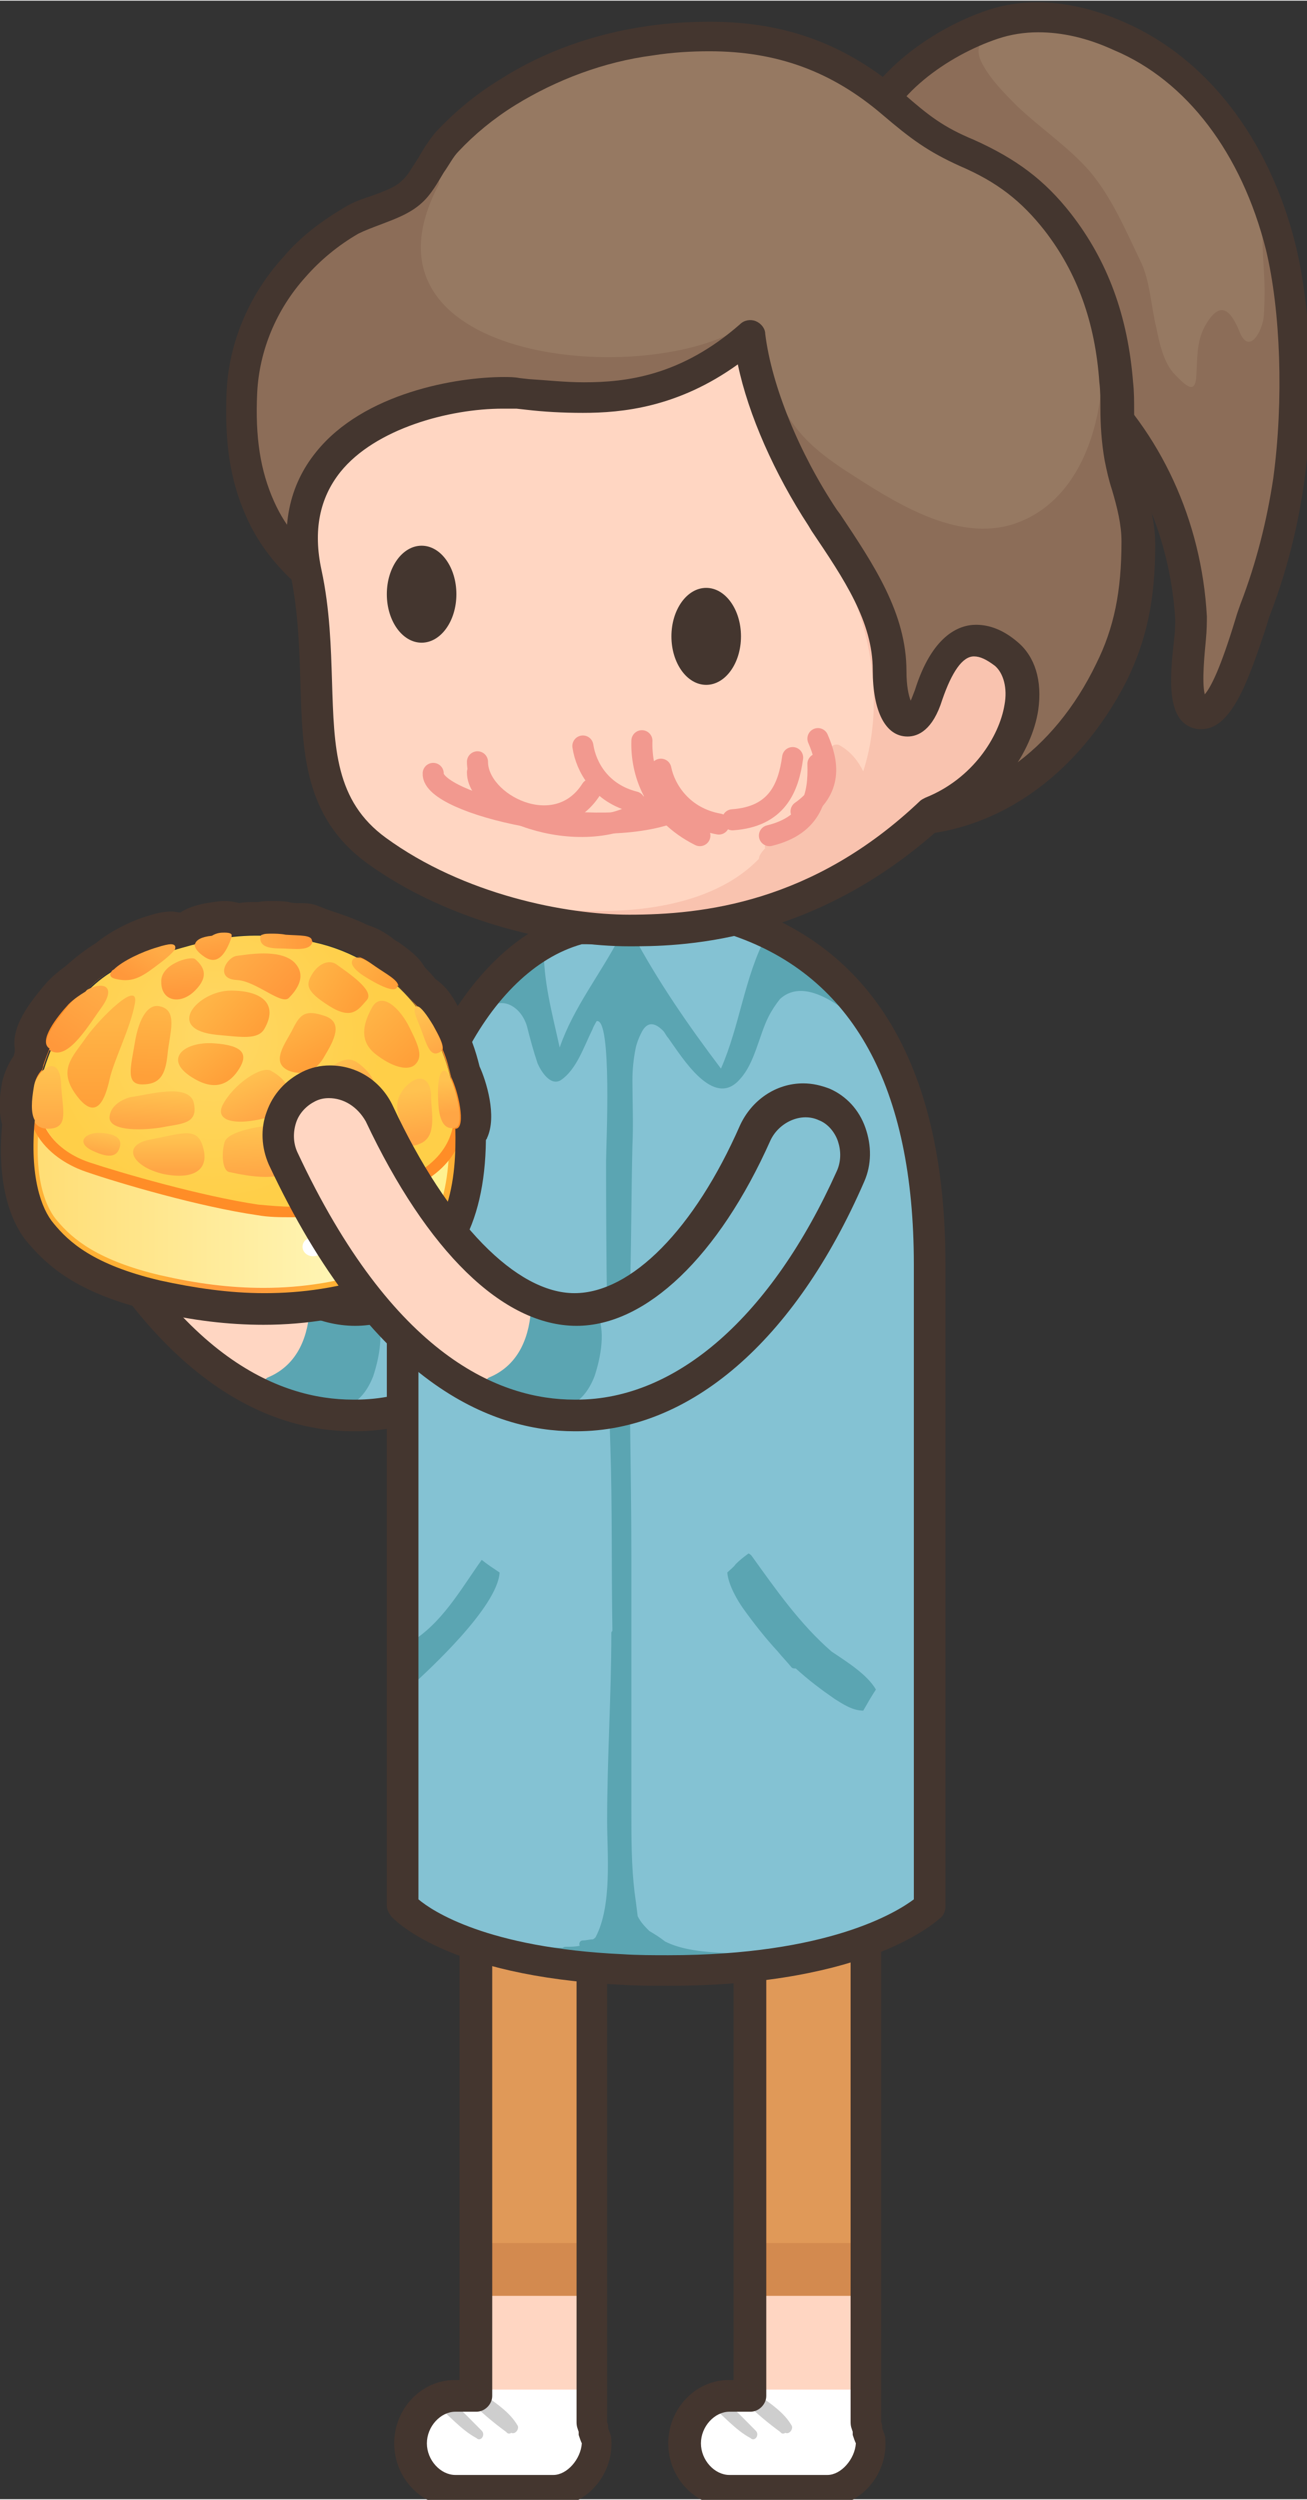
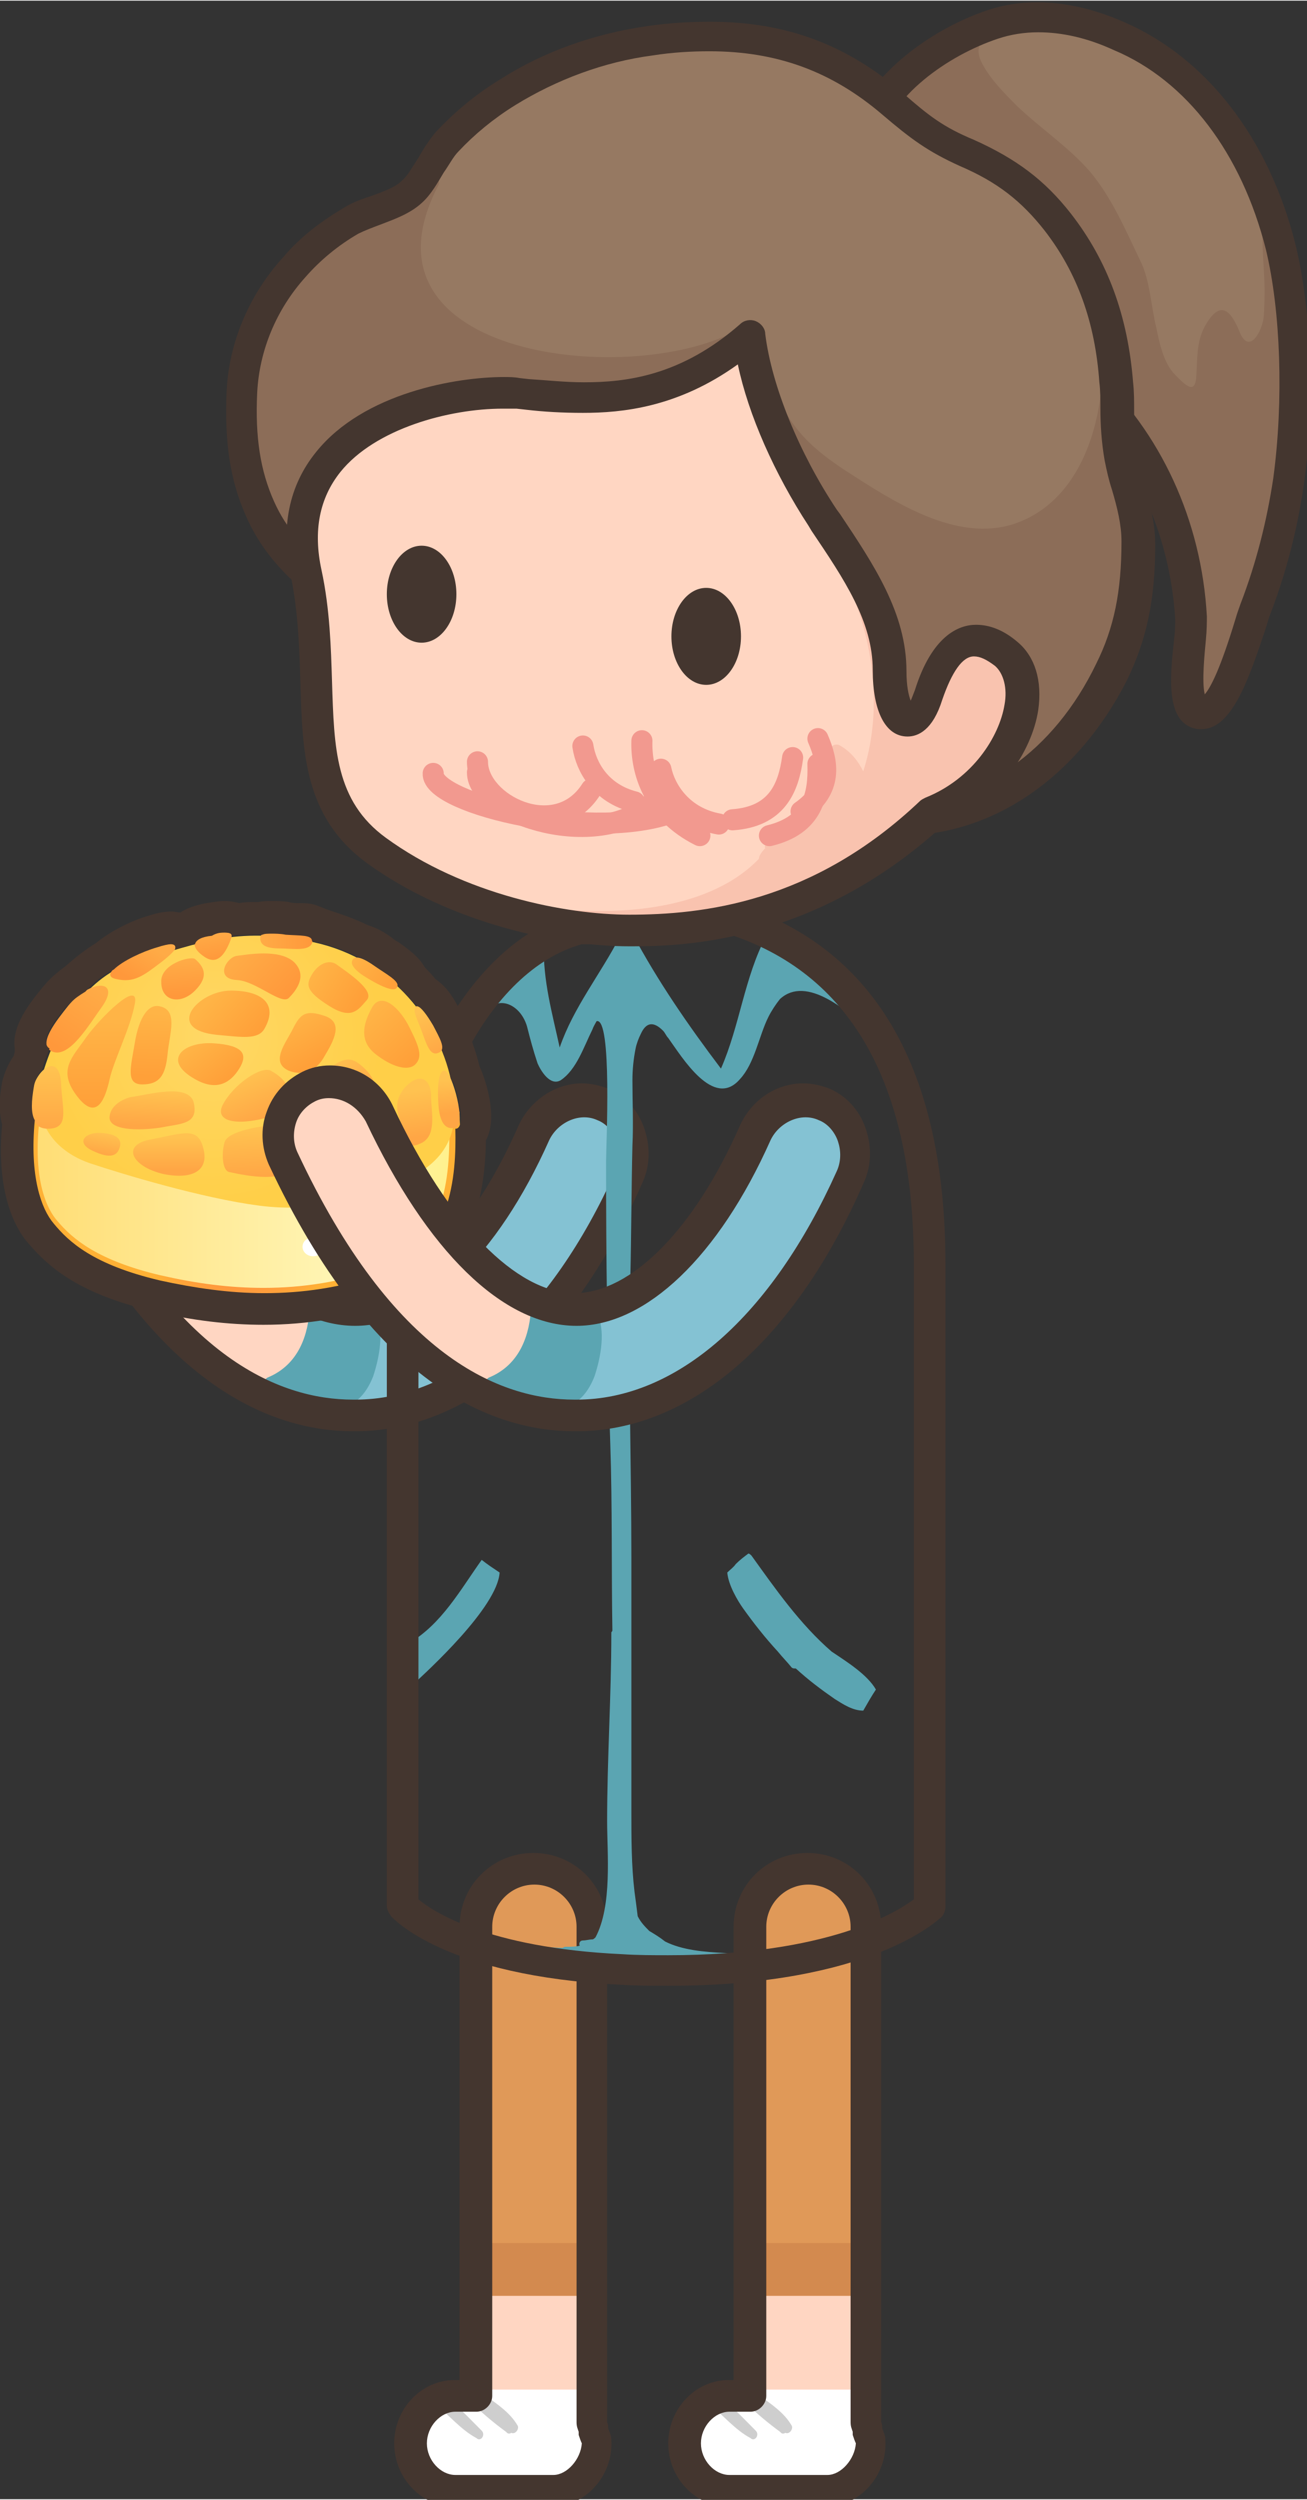
<svg xmlns="http://www.w3.org/2000/svg" version="1.1" id="el_G3ZSwU1Pd" x="0px" y="0px" width="124.304px" height="237.707px" viewBox="0 0 124 237" enable-background="new 0 0 124.3 237.7" xml:space="preserve">
  <rect x="0" y="0" width="124" height="237" fill="#333333" stroke="none" />
  <style>@-webkit-keyframes el_1NtBFri1a1e_Animation{52.38%{opacity: 0;}54.76%{opacity: 1;}61.90%{opacity: 1;}64.29%{opacity: 0;}80.95%{opacity: 0;}83.33%{opacity: 1;}90.48%{opacity: 1;}92.86%{opacity: 0;}0%{opacity: 0;}100%{opacity: 0;}}@keyframes el_1NtBFri1a1e_Animation{52.38%{opacity: 0;}54.76%{opacity: 1;}61.90%{opacity: 1;}64.29%{opacity: 0;}80.95%{opacity: 0;}83.33%{opacity: 1;}90.48%{opacity: 1;}92.86%{opacity: 0;}0%{opacity: 0;}100%{opacity: 0;}}@-webkit-keyframes el_m0BkAoVDK9G_Animation{42.86%{opacity: 0;}45.24%{opacity: 1;}52.38%{opacity: 1;}54.76%{opacity: 0;}71.43%{opacity: 0;}73.81%{opacity: 1;}80.95%{opacity: 1;}83.33%{opacity: 0;}0%{opacity: 0;}100%{opacity: 0;}}@keyframes el_m0BkAoVDK9G_Animation{42.86%{opacity: 0;}45.24%{opacity: 1;}52.38%{opacity: 1;}54.76%{opacity: 0;}71.43%{opacity: 0;}73.81%{opacity: 1;}80.95%{opacity: 1;}83.33%{opacity: 0;}0%{opacity: 0;}100%{opacity: 0;}}@-webkit-keyframes el_YaOdQyXZyPG_Animation{35.71%{opacity: 1;}42.86%{opacity: 1;}45.24%{opacity: 0;}61.90%{opacity: 0;}64.29%{opacity: 1;}71.43%{opacity: 1;}73.81%{opacity: 0;}90.48%{opacity: 0;}92.86%{opacity: 1;}0%{opacity: 1;}100%{opacity: 1;}}@keyframes el_YaOdQyXZyPG_Animation{35.71%{opacity: 1;}42.86%{opacity: 1;}45.24%{opacity: 0;}61.90%{opacity: 0;}64.29%{opacity: 1;}71.43%{opacity: 1;}73.81%{opacity: 0;}90.48%{opacity: 0;}92.86%{opacity: 1;}0%{opacity: 1;}100%{opacity: 1;}}@-webkit-keyframes el_us_hmZUsevq_Fhfqj-N3H_Animation{0%{-webkit-transform: translate(61.538px, 101px) rotate(0deg) translate(-61.538px, -101px);transform: translate(61.538px, 101px) rotate(0deg) translate(-61.538px, -101px);}28.57%{-webkit-transform: translate(61.538px, 101px) rotate(18deg) translate(-61.538px, -101px);transform: translate(61.538px, 101px) rotate(18deg) translate(-61.538px, -101px);}42.86%{-webkit-transform: translate(61.538px, 101px) rotate(18deg) translate(-61.538px, -101px);transform: translate(61.538px, 101px) rotate(18deg) translate(-61.538px, -101px);}71.43%{-webkit-transform: translate(61.538px, 101px) rotate(0deg) translate(-61.538px, -101px);transform: translate(61.538px, 101px) rotate(0deg) translate(-61.538px, -101px);}100%{-webkit-transform: translate(61.538px, 101px) rotate(0deg) translate(-61.538px, -101px);transform: translate(61.538px, 101px) rotate(0deg) translate(-61.538px, -101px);}}@keyframes el_us_hmZUsevq_Fhfqj-N3H_Animation{0%{-webkit-transform: translate(61.538px, 101px) rotate(0deg) translate(-61.538px, -101px);transform: translate(61.538px, 101px) rotate(0deg) translate(-61.538px, -101px);}28.57%{-webkit-transform: translate(61.538px, 101px) rotate(18deg) translate(-61.538px, -101px);transform: translate(61.538px, 101px) rotate(18deg) translate(-61.538px, -101px);}42.86%{-webkit-transform: translate(61.538px, 101px) rotate(18deg) translate(-61.538px, -101px);transform: translate(61.538px, 101px) rotate(18deg) translate(-61.538px, -101px);}71.43%{-webkit-transform: translate(61.538px, 101px) rotate(0deg) translate(-61.538px, -101px);transform: translate(61.538px, 101px) rotate(0deg) translate(-61.538px, -101px);}100%{-webkit-transform: translate(61.538px, 101px) rotate(0deg) translate(-61.538px, -101px);transform: translate(61.538px, 101px) rotate(0deg) translate(-61.538px, -101px);}}@-webkit-keyframes el_v5VKmiT1zPv_ebNdysd5b_Animation{0%{-webkit-transform: translate(82.538px, 110.55px) rotate(0deg) translate(-82.538px, -110.55px);transform: translate(82.538px, 110.55px) rotate(0deg) translate(-82.538px, -110.55px);}28.57%{-webkit-transform: translate(82.538px, 110.55px) rotate(18deg) translate(-82.538px, -110.55px);transform: translate(82.538px, 110.55px) rotate(18deg) translate(-82.538px, -110.55px);}42.86%{-webkit-transform: translate(82.538px, 110.55px) rotate(18deg) translate(-82.538px, -110.55px);transform: translate(82.538px, 110.55px) rotate(18deg) translate(-82.538px, -110.55px);}71.43%{-webkit-transform: translate(82.538px, 110.55px) rotate(0deg) translate(-82.538px, -110.55px);transform: translate(82.538px, 110.55px) rotate(0deg) translate(-82.538px, -110.55px);}100%{-webkit-transform: translate(82.538px, 110.55px) rotate(0deg) translate(-82.538px, -110.55px);transform: translate(82.538px, 110.55px) rotate(0deg) translate(-82.538px, -110.55px);}}@keyframes el_v5VKmiT1zPv_ebNdysd5b_Animation{0%{-webkit-transform: translate(82.538px, 110.55px) rotate(0deg) translate(-82.538px, -110.55px);transform: translate(82.538px, 110.55px) rotate(0deg) translate(-82.538px, -110.55px);}28.57%{-webkit-transform: translate(82.538px, 110.55px) rotate(18deg) translate(-82.538px, -110.55px);transform: translate(82.538px, 110.55px) rotate(18deg) translate(-82.538px, -110.55px);}42.86%{-webkit-transform: translate(82.538px, 110.55px) rotate(18deg) translate(-82.538px, -110.55px);transform: translate(82.538px, 110.55px) rotate(18deg) translate(-82.538px, -110.55px);}71.43%{-webkit-transform: translate(82.538px, 110.55px) rotate(0deg) translate(-82.538px, -110.55px);transform: translate(82.538px, 110.55px) rotate(0deg) translate(-82.538px, -110.55px);}100%{-webkit-transform: translate(82.538px, 110.55px) rotate(0deg) translate(-82.538px, -110.55px);transform: translate(82.538px, 110.55px) rotate(0deg) translate(-82.538px, -110.55px);}}#el_G3ZSwU1Pd *{-webkit-animation-duration: 1.4s;animation-duration: 1.4s;-webkit-animation-iteration-count: infinite;animation-iteration-count: infinite;-webkit-animation-timing-function: cubic-bezier(0, 0, 1, 1);animation-timing-function: cubic-bezier(0, 0, 1, 1);}#el_aCj_az8_z_{fill: #FFD6C2;}#el_-4A3afG1SR{fill: #FFFFFF;}#el_Xujzs2AQUU{fill: #E09958;}#el_1CkscBizmI{fill: #D38A4F;}#el_MuWo12mxmh{fill: #CECECE;}#el_KFrPeL6tb4{fill: #CECECE;}#el_hg4lDStI9m{fill: #44362F;}#el_yDn7AKueWW{fill: #FFD6C2;}#el_YMk8Dgnsz5{fill: #FFFFFF;}#el_nBLdgp9eVe{fill: #E09958;}#el__i4lWN0IkG{fill: #D38A4F;}#el_ZTV2A4yvGh{fill: #CECECE;}#el_MhUn1ypJY9h{fill: #CECECE;}#el_heDKO4SM6FH{fill: #44362F;}#el_gQ25F9s9nX7{fill: #FFD6C2;}#el_U7BMrnvVjvR{fill: #84C2D3;}#el_GH_5TY4SUy3{fill: #5BA5B2;}#el_O2IPitiRMU0{fill: #44362F;}#el_Z0WSyh6uTLn{fill: #84C2D3;}#el_dbiPNqT-H2S{fill: #5BA5B2;}#el__iwrnda-9nu{fill: #5BA5B2;}#el_bAT-7RR17Gk{fill: #5BA5B2;}#el_aAzhpJs6QkN{fill: #44362F;}#el_BpuCxpoh5U3{fill: #967962;}#el_OEdh1D6Y7_X{fill: #8C6D58;}#el_MAvKx3vAmjq{fill: #44362F;}#el_ZHohGNUxIvU{fill: #967962;}#el_DIJRYhmnfwg{fill: #8C6D58;}#el_wFx2ag5f4-2{fill: #44362F;}#el_yqRwGBV_Ldu{fill: #FFD6C2;}#el_Sk6BGvUEuPV{fill: #F9C3AF;}#el_UCdE9-Tm6GC{fill: #44362F;}#el_KHoNapbsTmz{fill: #44362F;}#el_GkxIOmCXm0_{fill: #44362F;}#el_mLFuxUxQGt8{fill: url(#SVGID_1_);}#el_E25SHrThobo{fill: url(#SVGID_2_);}#el_xI4Lvp9rAe5{fill: url(#SVGID_3_);}#el_b17khg0Fe01{fill: #FF8D27;}#el_RPbSzzYvmuv{fill: url(#SVGID_4_);}#el_R-7PYxQqclp{fill: url(#SVGID_5_);}#el_PHSiz3U9tN2{fill: url(#SVGID_6_);}#el_kN4g-Q5Q8JR{fill: url(#SVGID_7_);}#el_J_Asfh6xrrO{fill: url(#SVGID_8_);}#el_hopB_L_smhW{fill: url(#SVGID_9_);}#el_rQpUtA8URT2{fill: url(#SVGID_10_);}#el_ObhlAEcj1iz{fill: url(#SVGID_11_);}#el_i5GWOWi4WEe{fill: url(#SVGID_12_);}#el_I93UoqjpiOb{fill: url(#SVGID_13_);}#el_ATKWoUuxu3-{fill: url(#SVGID_14_);}#el_Cd6hMTFci6S{fill: url(#SVGID_15_);}#el_juj1-eXf2zi{fill: url(#SVGID_16_);}#el_b2o6N4Jvg_v{fill: url(#SVGID_17_);}#el_ax8Uj-BGxsO{fill: url(#SVGID_18_);}#el_MrkGFw7lWWq{fill: url(#SVGID_19_);}#el_k7iWtrZq-jy{fill: url(#SVGID_20_);}#el_jsnMs4WmBNx{fill: url(#SVGID_21_);}#el_S2LmzbLlQT7{fill: url(#SVGID_22_);}#el_dMoQ0kCMt4s{fill: url(#SVGID_23_);}#el_yM3ieNrw3NS{fill: url(#SVGID_24_);}#el_sziM9IZiNOK{fill: url(#SVGID_25_);}#el_jbffj1HxjPo{fill: url(#SVGID_26_);}#el_9Gmy46CuTYG{fill: url(#SVGID_27_);}#el_Ky6ejcnsB0t{fill: url(#SVGID_28_);}#el_Q0zyV93Qe3N{fill: #FFFFFF;}#el_m1SpK-OZkKY{fill: #FFFFFF;}#el_fkgdbQoVK0e{fill: #44362F;}#el_Csy4TniIzcX{fill: #FFD6C2;}#el_pSgp4VUAu4G{fill: #84C2D3;}#el_j46SkGcPIXM{fill: #5BA5B2;}#el_s_Fr9GLv9bJ{fill: #44362F;}#el_vrhmRQNWceX{fill: none;stroke: #F2998F;stroke-width: 2;}#el_qvFnjE4SDO6{fill: none;stroke: #F2998F;stroke-width: 2;}#el_juS308Kr6Cs{fill: none;stroke: #F2998F;stroke-width: 2;}#el_Gkg6SBLDGsA{fill: none;stroke: #F2998F;stroke-width: 2;}#el_OV2NptLZDAo{fill: none;stroke: #F2998F;stroke-width: 2;}#el_n7FAEN0qF30{fill: none;stroke: #F2998F;stroke-width: 2;}#el_4bV0ciF1C8S{fill: none;stroke: #F2998F;stroke-width: 2;}#el_EudMdv5MaRe{fill: none;stroke: #F2998F;stroke-width: 2;}#el_RsQlEkhIQr_{fill: none;stroke: #F2998F;stroke-width: 2;}#el_v5VKmiT1zPv_ebNdysd5b{-webkit-animation-name: el_v5VKmiT1zPv_ebNdysd5b_Animation;animation-name: el_v5VKmiT1zPv_ebNdysd5b_Animation;-webkit-transform: translate(82.538px, 110.55px) rotate(0deg) translate(-82.538px, -110.55px);transform: translate(82.538px, 110.55px) rotate(0deg) translate(-82.538px, -110.55px);-webkit-animation-timing-function: cubic-bezier(0.42, 0, 0.58, 1);animation-timing-function: cubic-bezier(0.42, 0, 0.58, 1);}#el_us_hmZUsevq_Fhfqj-N3H{-webkit-animation-name: el_us_hmZUsevq_Fhfqj-N3H_Animation;animation-name: el_us_hmZUsevq_Fhfqj-N3H_Animation;-webkit-transform: translate(61.538px, 101px) rotate(0deg) translate(-61.538px, -101px);transform: translate(61.538px, 101px) rotate(0deg) translate(-61.538px, -101px);-webkit-animation-timing-function: cubic-bezier(0.42, 0, 0.58, 1);animation-timing-function: cubic-bezier(0.42, 0, 0.58, 1);}#el_YaOdQyXZyPG{-webkit-animation-name: el_YaOdQyXZyPG_Animation;animation-name: el_YaOdQyXZyPG_Animation;opacity: 1;}#el_m0BkAoVDK9G{-webkit-animation-name: el_m0BkAoVDK9G_Animation;animation-name: el_m0BkAoVDK9G_Animation;opacity: 1;}#el_1NtBFri1a1e{-webkit-animation-name: el_1NtBFri1a1e_Animation;animation-name: el_1NtBFri1a1e_Animation;opacity: 1;}</style>
  <g id="el_o1aNy8Tcgc">
    <g id="el_bFD5Yxb11I">
      <path d="M55.7,182.7c0-3-2.5-5.5-5.5-5.5s-5.5,2.5-5.5,5.5v45h-1.5c-2.3,0-4.2,2.2-4.2,4.5s1.9,4.5,4.2,4.5h9.3&#10;&#09;&#09;&#09;c2.3,0,4.2-2.6,4.2-5c0-0.2-0.5-0.7-0.6-0.9c0-0.2-0.4-0.9-0.4-1.1V182.7z" id="el_aCj_az8_z_" />
      <path d="M38.9,231.2c0,2.3,1.9,4.5,4.2,4.5h9.3c2.3,0,4.2-2.1,4.2-4.5c0-0.2,0-0.5-0.1-0.7c0-0.2,0.1-0.6,0.1-0.9&#10;&#09;&#09;&#09;v-3h-11h-2.5C40.8,226.7,38.9,228.9,38.9,231.2z" id="el_-4A3afG1SR" />
      <path d="M51.2,177.2c-3,0-5.5,2.5-5.5,5.5v35h11v-35C56.7,179.7,54.2,177.2,51.2,177.2z" id="el_Xujzs2AQUU" />
      <rect x="45.7" y="212.7" width="11" height="5" id="el_1CkscBizmI" />
      <path d="M49.1,230c-0.7-1.2-1.9-2-3-2.8c-0.1-0.1-0.2-0.1-0.3-0.1c-0.2-0.1-0.3-0.3-0.5-0.4&#10;&#09;&#09;&#09;c-0.4-0.3-0.8,0.2-0.7,0.6c-0.1,0.2-0.1,0.4,0.1,0.5c1,1,2.2,2,3.3,2.8c0,0,0,0,0,0l0,0c0,0,0.1,0.1,0.1,0.1&#10;&#09;&#09;&#09;c0.1,0.1,0.3,0.1,0.4,0C48.9,230.9,49.3,230.3,49.1,230z" id="el_MuWo12mxmh" />
      <path d="M45.7,230.5c-1.3-1.3-2.5-2.6-3.9-3.6c-0.3-0.2-0.5-0.1-0.6,0.1c-0.3,0.2-0.4,0.6,0,0.9&#10;&#09;&#09;&#09;c1.4,1.1,2.5,2.5,4,3.3C45.6,231.6,46.1,230.9,45.7,230.5z" id="el_KFrPeL6tb4" />
      <path d="M52.4,237.7h-9.3c-3.1,0-5.7-2.7-5.7-6s2.6-6,5.7-6h0.5v-43c0-3.9,3.1-7,7-7s7,3.1,7,7v46.9&#10;&#09;&#09;&#09;c0,0,0,0.1,0,0.1c0.1,0.2,0.1,0.4,0.1,0.6l0,0c0.1,0.3,0.3,0.6,0.3,1.1C58.2,234.8,55.5,237.7,52.4,237.7z M43.2,228.7&#10;&#09;&#09;&#09;c-1.4,0-2.7,1.4-2.7,3s1.3,3,2.7,3h9.3c1.3,0,2.6-1.5,2.7-3c0,0,0,0,0,0c-0.1-0.2-0.2-0.5-0.3-0.8c0-0.1,0-0.1,0-0.2&#10;&#09;&#09;&#09;c0,0,0-0.1,0-0.1c-0.1-0.3-0.2-0.5-0.2-0.9v-47c0-2.2-1.8-4-4-4s-4,1.8-4,4v44.5c0,0.8-0.7,1.5-1.5,1.5H43.2z" id="el_hg4lDStI9m" />
    </g>
    <g id="el_XZmamn7a1T">
      <path d="M81.7,182.7c0-3-2.5-5.5-5.5-5.5s-5.5,2.5-5.5,5.5v45h-1.5c-2.3,0-4.2,2.2-4.2,4.5s1.9,4.5,4.2,4.5h9.3&#10;&#09;&#09;&#09;c2.3,0,4.2-2.6,4.2-5c0-0.2-0.5-0.7-0.6-0.9c0-0.2-0.4-0.9-0.4-1.1C81.7,229.7,81.7,182.7,81.7,182.7z" id="el_yDn7AKueWW" />
      <path d="M64.9,231.2c0,2.3,1.9,4.5,4.2,4.5h9.3c2.3,0,4.2-2.1,4.2-4.5c0-0.2,0-0.5-0.1-0.7c0-0.2,0.1-0.6,0.1-0.9&#10;&#09;&#09;&#09;v-3h-11h-2.5C66.8,226.7,64.9,228.9,64.9,231.2z" id="el_YMk8Dgnsz5" />
      <path d="M77.2,177.2c-3,0-5.5,2.5-5.5,5.5v35h11v-35C82.7,179.7,80.2,177.2,77.2,177.2z" id="el_nBLdgp9eVe" />
      <rect x="71.7" y="212.7" width="11" height="5" id="el__i4lWN0IkG" />
      <path d="M75.1,230c-0.7-1.2-1.9-2-3-2.8c-0.1-0.1-0.2-0.1-0.3-0.1c-0.2-0.1-0.3-0.3-0.5-0.4&#10;&#09;&#09;&#09;c-0.4-0.3-0.8,0.2-0.7,0.6c-0.1,0.2-0.1,0.4,0.1,0.5c1,1,2.2,2,3.3,2.8c0,0,0,0,0,0l0,0c0,0,0.1,0.1,0.1,0.1&#10;&#09;&#09;&#09;c0.1,0.1,0.3,0.1,0.4,0C74.9,230.9,75.3,230.3,75.1,230z" id="el_ZTV2A4yvGh" />
      <path d="M71.7,230.5c-1.3-1.3-2.5-2.6-3.9-3.6c-0.3-0.2-0.5-0.1-0.6,0.1c-0.3,0.2-0.4,0.6,0,0.9&#10;&#09;&#09;&#09;c1.4,1.1,2.5,2.5,4,3.3C71.6,231.6,72.1,230.9,71.7,230.5z" id="el_MhUn1ypJY9h" />
      <path d="M78.4,237.7h-9.3c-3.1,0-5.7-2.7-5.7-6s2.6-6,5.7-6h0.5v-43c0-3.9,3.1-7,7-7s7,3.1,7,7v46.9&#10;&#09;&#09;&#09;c0,0,0,0.1,0,0.1c0.1,0.2,0.1,0.4,0.1,0.6l0,0c0.1,0.3,0.3,0.6,0.3,1.1C84.2,234.8,81.5,237.7,78.4,237.7z M69.2,228.7&#10;&#09;&#09;&#09;c-1.4,0-2.7,1.4-2.7,3s1.3,3,2.7,3h9.3c1.3,0,2.6-1.5,2.7-3c0,0,0,0,0,0c-0.1-0.2-0.2-0.5-0.3-0.8c0-0.1,0-0.1,0-0.2&#10;&#09;&#09;&#09;c0,0,0-0.1,0-0.1c-0.1-0.3-0.2-0.5-0.2-0.9v-47c0-2.2-1.8-4-4-4s-4,1.8-4,4v44.5c0,0.8-0.7,1.5-1.5,1.5H69.2z" id="el_heDKO4SM6FH" />
    </g>
  </g>
  <g id="el_us_hmZUsevq_Fhfqj-N3H" data-animator-group="true" data-animator-type="1">
    <g id="el_us_hmZUsevq">
      <path d="M33.5,133.7c-7.5,0-18.3-4.3-27.6-24.2c-1.2-2.5-0.1-5.5,2.4-6.7c2.5-1.2,5.5-0.1,6.6,2.4&#10;&#09;&#09;c5.5,11.7,12.3,18.4,18.6,18.4c0,0,0.1,0,0.1,0c6.1,0,12.4-6.3,17-16.5c1.1-2.5,4.1-3.7,6.6-2.5c2.5,1.1,3.7,4.1,2.5,6.6&#10;&#09;&#09;c-6.3,14.1-15.8,22.4-26,22.4C33.6,133.7,33.5,133.7,33.5,133.7z" id="el_gQ25F9s9nX7" />
      <path d="M57.2,104.7c-2.5-1.1-5.5,0-6.6,2.5c-4.6,10.2-10.9,16.5-17,16.5c0,0-0.1,0-0.1,0c-0.7,0-1.4-0.1-2.1-0.2&#10;&#09;&#09;l0.4,2.9l-3.3,6.8c1.7,0.4,3.4,0.6,4.9,0.6c0.1,0,0.1,0,0.2,0c10.2,0,19.7-8.3,26-22.4C60.8,108.8,59.7,105.8,57.2,104.7z" id="el_U7BMrnvVjvR" />
      <path d="M35.6,124.4c-1-1.8-4.1-1.3-5.7-1.2c-0.3,0-0.5,0.2-0.5,0.5c-0.1,2.9-1.1,5.7-4,6.9&#10;&#09;&#09;c-0.4,0.2-0.4,0.7-0.1,0.9c0,0.1,0.1,0.1,0.2,0.2c0.7,0.3,1.4,0.7,2,1.2c0.2,0.2,0.4,0.1,0.6-0.1c2.9,1.1,5.8,1.5,7.3-2.3&#10;&#09;&#09;C36,128.7,36.5,126.1,35.6,124.4z" id="el_GH_5TY4SUy3" />
      <path d="M33.7,135.7h-0.2c-7.8,0-19.2-4.4-29-25.3c-0.7-1.6-0.8-3.4-0.2-5c0.6-1.7,1.8-3,3.4-3.8&#10;&#09;&#09;c0.8-0.4,1.7-0.6,2.6-0.6c2.6,0,4.9,1.5,6,3.9c5.2,11.1,11.7,17.7,17.2,17.7c5.4,0,11.4-6.1,15.7-15.9c1.1-2.4,3.5-4,6-4&#10;&#09;&#09;c0.9,0,1.7,0.2,2.5,0.5c1.6,0.7,2.8,2,3.4,3.7c0.6,1.7,0.6,3.5-0.1,5.1C54.4,127.2,44.4,135.7,33.7,135.7z M10.2,104.1&#10;&#09;&#09;c-0.5,0-0.9,0.1-1.3,0.3c-0.8,0.4-1.5,1.1-1.8,2c-0.3,0.9-0.3,1.9,0.1,2.8c9.1,19.5,19.3,23.5,26.3,23.5h0.2&#10;&#09;&#09;c9.5,0,18.5-7.9,24.7-21.7c0.4-0.9,0.4-1.9,0.1-2.8c-0.3-0.9-1-1.7-1.8-2c-1.7-0.8-3.8,0.2-4.6,1.9c-4.9,11-11.8,17.6-18.4,17.6&#10;&#09;&#09;c-7,0-14.2-7.1-20-19.4C12.9,104.9,11.6,104.1,10.2,104.1z" id="el_O2IPitiRMU0" />
    </g>
  </g>
  <g id="el_IZ5qN-B5ufj">
-     <path d="M70,87.1c10.5,3.4,18.7,12.6,18.7,32.7c0,16.9,0,60.9,0,60.9s-6.8,7.1-29.3,6c-16.2-0.8-20.8-6-20.8-6v-61&#10;&#09;&#09;c0-15.2,6.8-29.1,16.7-31.8C59.3,88.2,70,87.1,70,87.1z" id="el_Z0WSyh6uTLn" />
    <path d="M83.3,97.5c-0.1-0.1-0.2-0.3-0.2-0.4c0.2-0.1,0.2-0.4,0.1-0.6c-2.4-3.6-5.5-6.3-9.3-8.3&#10;&#09;&#09;c-0.3-0.2-0.6,0-0.7,0.3c-0.2,0-0.4,0-0.5,0.2c-2.1,4-2.5,8.5-4.3,12.6c-3.1-4.1-6-8.3-8.4-12.8c-0.2-0.4-0.7-0.3-0.9,0.1&#10;&#09;&#09;c-0.1,0-0.2,0.1-0.3,0.2c-1.8,3.5-4.4,6.7-5.7,10.5c0,0,0,0,0,0c-0.7-3.2-1.6-6.4-1.5-9.7c0-0.5-0.7-0.6-0.9-0.3c0,0,0,0,0,0&#10;&#09;&#09;c-2.3,1.6-4.1,3.9-5.7,6.2c-0.1,0.1-0.1,0.3-0.1,0.4c-0.1,0.2-0.2,0.5-0.3,0.7c-0.2,0.6,0.8,0.9,1,0.3c1-2.9,3.7-2,4.4,0.4&#10;&#09;&#09;c0.3,1.2,0.6,2.3,1,3.5c0.3,0.7,1.2,2.2,2.2,1.6c1.5-1,2.2-3.2,3-4.8c0.1-0.3,0.3-0.6,0.4-0.8c1.5-0.4,0.9,11.8,0.9,13.3&#10;&#09;&#09;c0,9,0.1,17.9,0.4,26.8c0.2,5.9,0.1,11.8,0.2,17.7c0,0.1-0.1,0.1-0.1,0.2c0,6-0.4,11.9-0.4,17.9c0,3,0.5,8-1.1,11&#10;&#09;&#09;c-0.1,0.1-0.2,0.2-0.3,0.2c-0.3,0-0.6,0.1-0.9,0.1c-0.3,0-0.4,0.3-0.3,0.5c0,0,0,0,0,0c-0.4,0.1-0.9,0.1-1.3,0.1&#10;&#09;&#09;c-0.1,0-0.2,0-0.3,0.1c-1.5,0-3-0.3-4.3-0.4c-0.2-0.1-0.4-0.2-0.6-0.3c-0.6-0.3-1.1,0.6-0.5,0.9c0.2,0.1,0.4,0.2,0.7,0.3&#10;&#09;&#09;c0,0,0.1,0,0.1,0.1c1.4,0.6,2.9,0.8,4.4,0.7c0.1,0.1,0.3,0.2,0.5,0.2c0,0,0.3-0.2,0.3-0.1v-0.1c0.5,0.1,1,0.3,1.4,0.2&#10;&#09;&#09;c0.6,0.1,1.2,0.3,1.9,0.3c-0.4,0.4,0.3,1.1,0.7,0.7c0.2-0.1,0.3-0.3,0.5-0.5c0.2,0,0.4,0.1,0.6,0.1c1.1,0.2,2.1,0.4,3.2,0.5&#10;&#09;&#09;c0,0,0,0,0,0c0.1,0,0.1,0.1,0.2,0.1c0.3,0.2,0.7-0.1,0.7-0.4c0.6,0.1,1.1,0.2,1.7,0.3c0.2,0,0.3-0.1,0.4-0.2c0,0,0.1,0,0.1,0&#10;&#09;&#09;c0.3,0,0.5-0.2,0.5-0.5c1.1-0.1,2.2-0.2,3.2-0.4c0.6-0.1,0.4-1-0.1-1c-2.3-0.1-4.3-0.3-5.9-1.1c-0.5-0.4-1-0.7-1.5-1&#10;&#09;&#09;c-0.4-0.4-0.8-0.8-1.1-1.4c-0.1-0.8-0.2-1.6-0.3-2.3c-0.3-2.5-0.3-5.1-0.3-7.7c0-2.4,0-4.7,0-7.1c0-1.3,0-2.5,0-3.8&#10;&#09;&#09;c0-4.4,0-8.8,0-13.2c0-8.8-0.3-17.6-0.1-26.4c0.1-4.2,0.1-8.4,0.2-12.6c0.1-2.1,0-4.1,0-6.2c0-1,0.1-2,0.3-3c0.1-0.5,0.3-1,0.5-1.4&#10;&#09;&#09;c0.5-1.1,1.2-1.2,2.1-0.3c0.2,0.2,0.3,0.5,0.5,0.7c1.3,1.8,4.3,6.8,6.8,3.9c1.4-1.5,1.8-4.1,2.7-5.9c0.3-0.6,0.7-1.2,1.1-1.7&#10;&#09;&#09;c2.5-2.3,6.5,1.1,8.8,3.4C82.9,98.5,83.5,97.9,83.3,97.5z" id="el_dbiPNqT-H2S" />
    <path d="M81.9,162.2c0.4-0.7,0.8-1.4,1.2-2c-0.8-1.4-2.7-2.6-4.2-3.6c-3-2.6-5.3-5.9-7.6-9.1&#10;&#09;&#09;c-0.1-0.1-0.2-0.2-0.3-0.2c-0.4,0.3-0.8,0.6-1.2,1c-0.2,0.3-0.5,0.5-0.8,0.8c0.1,1.2,1,2.7,1.5,3.4c1,1.4,2.1,2.8,3.3,4.1&#10;&#09;&#09;c0.4,0.5,0.9,1,1.3,1.5c0.1,0.1,0.2,0.1,0.4,0.1c1.2,1.1,2.4,2,3.7,2.9C80,161.6,80.9,162.2,81.9,162.2z" id="el__iwrnda-9nu" />
    <path d="M45.7,147.9C45.7,147.9,45.6,147.9,45.7,147.9c-2,2.8-3.8,6.1-6.9,7.9c-0.3,0.2-0.3,0.5-0.2,0.7&#10;&#09;&#09;c-0.7,0.7-0.4,2.1-0.2,3c0.1,0.4,0.6,0.4,0.8,0.2c1.3-1.2,8-7.3,8.2-10.6C46.8,148.7,46.2,148.3,45.7,147.9z" id="el_bAT-7RR17Gk" />
    <path d="M63.4,188.3c-1.5,0-3,0-4.5-0.1c-16.7-0.8-21.6-6.3-21.8-6.5c-0.2-0.3-0.4-0.6-0.4-1v-61&#10;&#09;&#09;c0-16.2,7.7-30.5,17.9-33.2c0.2,0,0.3-0.1,0.5,0c3.9,0.3,14.4-0.8,14.5-0.8c0.2,0,0.4,0,0.6,0.1c12.9,4.2,19.5,15.7,19.5,34.1v60.9&#10;&#09;&#09;c0,0.4-0.2,0.8-0.4,1C89,182,82.7,188.3,63.4,188.3z M39.7,180.1c1.3,1.1,6.5,4.6,19.3,5.2c1.5,0.1,3,0.1,4.4,0.1&#10;&#09;&#09;c15.2,0,21.7-4.1,23.3-5.3v-60.2c0-16.9-5.8-27.3-17.1-31.2c-1.6,0.2-8.8,0.8-13.1,0.8l0,0c-0.5,0-0.9,0-1.3,0&#10;&#09;&#09;C46.3,92,39.7,105,39.7,119.7L39.7,180.1L39.7,180.1z" id="el_aAzhpJs6QkN" />
  </g>
  <g id="el_E0uUBK3mOri">
    <g id="el_ZFhfpB1hMDQ">
      <path d="M119,57.7c-0.6,1.6-2.8,10.6-5.4,9.8c-1.9-0.6-0.6-7.5-0.7-9.1c-0.5-8.2-4-16.5-10.3-22.2&#10;&#09;&#09;&#09;c-5.6-5.1-12.1-9.2-17.2-14.8c-2.2-2.4-4.3-4.8-3.6-8.1C83.1,8,89.2,3.7,94.2,2.2c4-1.3,8.2-0.6,12,1.1&#10;&#09;&#09;&#09;c8.2,3.5,13.1,11.6,15.2,19.9c1.6,6.5,1.7,15.4,0.7,22.3C121.6,49.6,120.5,53.7,119,57.7z" id="el_BpuCxpoh5U3" />
      <path d="M113.6,67.5c2.5,0.8,4.8-8.2,5.4-9.8c1.6-4,2.6-8.1,3.2-12.2c0.9-6.8,0.9-15.7-0.7-22.3&#10;&#09;&#09;&#09;c-0.4-1.4-0.8-2.9-1.4-4.3c-0.5,2.1-0.3,4.9-0.2,6.6c0.1,1.5,0.1,2.9,0,4.4c-0.1,1.4-1.4,3.8-2.3,1.5c-0.9-2.2-1.9-3-3.3-0.5&#10;&#09;&#09;&#09;c-0.8,1.5-0.7,3.1-0.8,4.7c-0.1,1.9-1.1,0.8-2-0.1c-1.1-1.1-1.5-3-1.8-4.5c-0.5-2-0.6-4.5-1.5-6.3c-1.4-2.9-2.7-6-4.8-8.5&#10;&#09;&#09;&#09;c-2-2.3-4.7-4.1-6.9-6.2c-1.2-1.2-2.5-2.5-3.3-4c-1.2-2.2,0.8-3,2.7-3.3c0.1,0,0.1,0,0.2-0.1c1.1,0.1,1.7-0.4,1.9-1.1&#10;&#09;&#09;&#09;c-1.2,0.1-2.4,0.2-3.6,0.6c-5,1.6-11.1,5.8-12.3,11.2c-0.8,3.3,1.4,5.7,3.6,8.1c5.2,5.6,11.7,9.6,17.2,14.8&#10;&#09;&#09;&#09;c6.2,5.7,9.7,14.1,10.3,22.2C113,60,111.7,66.9,113.6,67.5z" id="el_OEdh1D6Y7_X" />
      <path d="M114,69.1c-0.3,0-0.5,0-0.8-0.1c-2.6-0.8-2.2-4.9-1.8-8.5c0.1-0.8,0.1-1.6,0.1-1.8&#10;&#09;&#09;&#09;c-0.5-8.3-4.1-16-9.8-21.2c-2.2-2.1-4.7-4-7.1-5.9c-3.5-2.8-7.1-5.6-10.3-9c-2.2-2.4-4.9-5.3-3.9-9.4c1.4-5.9,7.9-10.5,13.3-12.3&#10;&#09;&#09;&#09;c3.9-1.3,8.4-0.9,13.1,1.2c7.7,3.4,13.6,11,16.1,21c1.5,6.1,1.9,15.1,0.8,22.8c-0.6,4.2-1.7,8.5-3.3,12.6&#10;&#09;&#09;&#09;c-0.1,0.3-0.2,0.7-0.4,1.3C118.4,64.6,116.8,69.1,114,69.1z M98.5,3c-1.3,0-2.6,0.2-3.8,0.6c-4.8,1.6-10.3,5.5-11.3,10.1&#10;&#09;&#09;&#09;c-0.6,2.4,0.8,4.2,3.2,6.7c3,3.2,6.5,6,9.9,8.7c2.4,1.9,4.9,3.9,7.3,6c6.3,5.8,10.2,14.2,10.7,23.3c0,0.5,0,1.3-0.1,2.3&#10;&#09;&#09;&#09;c-0.1,1.1-0.4,3.9-0.1,5.1c0.6-0.7,1.5-2.5,2.9-7.1c0.2-0.7,0.4-1.2,0.5-1.5c1.5-3.9,2.5-7.9,3.1-11.9c1-7.4,0.7-15.9-0.7-21.7&#10;&#09;&#09;&#09;c-2.3-9.1-7.5-16-14.4-18.9C103.1,3.5,100.7,3,98.5,3z" id="el_MAvKx3vAmjq" />
    </g>
    <g id="el_EsysUkwK1Rx">
      <path d="M24.6,48.2c2.5,5.8,8.3,9.2,13.6,12c3.7,2,7.2,4.2,11,6c11.1,5.3,22.4,10.6,34.8,11.4&#10;&#09;&#09;&#09;c9.6,0.6,17.2-5.6,21.3-14c2-4,2.6-7.8,2.6-12.3c0-2.8-1.1-5.4-1.7-8c-0.5-2.5-0.3-4.8-0.4-7.3c-0.4-5.6-2-10.7-5.5-15.2&#10;&#09;&#09;&#09;c-2.5-3.2-5-5-8.6-6.6c-3-1.3-4.5-2.5-7.1-4.7c-6.8-5.9-14.2-7.2-22.9-6c-4.8,0.7-9.5,2.4-13.6,4.9c-2.1,1.3-4,2.8-5.7,4.7&#10;&#09;&#09;&#09;c-1.3,1.4-2.1,3.6-3.4,4.9c-1.5,1.3-4,1.7-5.7,2.7c-2,1.2-3.9,2.7-5.4,4.4c-2.9,3.3-4.8,7.5-5,11.9C22.8,41.1,23.1,44.7,24.6,48.2&#10;&#09;&#09;&#09;z" id="el_ZHohGNUxIvU" />
      <path d="M105.4,63.7c2-4,2.6-7.8,2.6-12.3c0-2.8-1.1-5.4-1.7-8c-0.5-2.5-0.3-4.8-0.4-7.3c-0.2-3.1-0.8-6.1-1.9-8.8&#10;&#09;&#09;&#09;c-0.2,0.1-0.3,0.2-0.2,0.5c0,0.1,0,0.1,0,0.2c2,7.1,0.6,18.8-7.5,21.6c-5.6,1.9-11.7-2.2-16.2-5.1c-2.7-1.8-4.7-3.5-6.1-6.5&#10;&#09;&#09;&#09;c-1.1-2.3-1.8-4.6-3.1-6.7c-0.1-0.2-0.4-0.3-0.7-0.2c-9.7,5.7-37.3,3-28.6-13.6c0.3-0.6-0.6-1.1-0.9-0.5c0,0,0,0,0,0&#10;&#09;&#09;&#09;c-0.2-0.1-0.3-0.3-0.5-0.4c-0.4,0.6-0.8,1.1-1.2,1.6c-1.5,1.3-4,1.7-5.7,2.7c-2,1.2-3.9,2.7-5.4,4.4c-2.9,3.3-4.8,7.5-5,11.9&#10;&#09;&#09;&#09;c-0.2,3.9,0.2,7.5,1.7,11c2.5,5.8,8.3,9.2,13.6,12c3.7,2,7.2,4.2,11,6c11.1,5.3,22.4,10.6,34.8,11.4&#10;&#09;&#09;&#09;C93.7,78.3,101.3,72,105.4,63.7z" id="el_DIJRYhmnfwg" />
      <path d="M85.4,79.2C85.4,79.2,85.4,79.2,85.4,79.2c-0.5,0-1,0-1.4,0c-13.1-0.9-25-6.5-35.4-11.6&#10;&#09;&#09;&#09;c-2.4-1.1-4.7-2.5-6.9-3.7c-1.4-0.8-2.8-1.6-4.2-2.4c-5.8-3.1-11.6-6.6-14.2-12.7c-1.5-3.4-2-7-1.8-11.7c0.2-4.6,2.1-9.2,5.4-12.8&#10;&#09;&#09;&#09;c1.6-1.9,3.6-3.4,5.8-4.7c0.8-0.5,1.7-0.8,2.6-1.1c1.1-0.4,2.2-0.8,2.8-1.4c0.6-0.5,1-1.3,1.6-2.2c0.5-0.9,1.1-1.8,1.7-2.5&#10;&#09;&#09;&#09;c1.7-1.8,3.7-3.5,6-4.9c4.2-2.7,9.1-4.4,14.1-5.1c2.1-0.3,4-0.4,5.9-0.4c7.2,0,13,2.2,18.3,6.8c2.4,2.1,3.8,3.2,6.7,4.4&#10;&#09;&#09;&#09;c4,1.8,6.7,3.8,9.2,7c3.5,4.5,5.4,9.7,5.9,16c0.1,0.9,0.1,1.8,0.1,2.7c0,1.5,0,2.9,0.3,4.4c0.2,0.8,0.4,1.7,0.7,2.6&#10;&#09;&#09;&#09;c0.5,1.8,1,3.7,1,5.7c0,5.2-0.8,9-2.7,12.9C102.2,73.7,94.2,79.2,85.4,79.2z M67.3,4.8c-1.7,0-3.5,0.1-5.4,0.4&#10;&#09;&#09;&#09;c-4.6,0.6-9.1,2.3-13,4.7c-2.1,1.3-3.9,2.8-5.4,4.4c-0.5,0.5-0.9,1.3-1.4,2c-0.6,1-1.2,2.1-2.1,2.9c-1.1,1-2.5,1.5-3.8,2&#10;&#09;&#09;&#09;c-0.8,0.3-1.6,0.6-2.2,0.9c-1.9,1.1-3.6,2.5-5,4.1c-2.8,3.1-4.4,7-4.6,11c-0.2,4.2,0.3,7.4,1.6,10.3c2.3,5.2,7.6,8.4,12.9,11.3&#10;&#09;&#09;&#09;c1.4,0.8,2.9,1.6,4.3,2.4c2.2,1.2,4.4,2.5,6.7,3.6c10.2,4.9,21.7,10.4,34.3,11.3c0.4,0,0.8,0,1.2,0c7.6,0,14.6-4.9,18.6-13.2&#10;&#09;&#09;&#09;c1.7-3.4,2.4-6.9,2.4-11.6c0-1.6-0.4-3.2-0.9-4.9c-0.3-0.9-0.5-1.8-0.7-2.8c-0.3-1.7-0.4-3.4-0.4-4.9c0-0.9,0-1.7-0.1-2.5&#10;&#09;&#09;&#09;c-0.4-5.7-2.1-10.4-5.2-14.4c-2.2-2.8-4.5-4.6-8-6.1c-3.1-1.4-4.7-2.6-7.4-4.9C78.9,6.7,73.7,4.8,67.3,4.8z" id="el_wFx2ag5f4-2" />
    </g>
    <g id="el_UtRA05b46Uj">
      <path d="M95.4,62c-3.7-3-6-0.4-7.3,3.8s-3.7,2.8-3.7-2.3S81.4,54,78,49s-6.3-11.7-7-17.3c-8,7-15.7,6-22,5.5&#10;&#09;&#09;&#09;s-22.7,2.6-20,17c1.3,7.2,0.8,13,1,17.5c0.2,0.4,0.4,0.8,0.5,1.3c0.3,1.2,0.6,2.3,0.9,3.5c0.5,0.3,0.9,0.8,1.3,1.3&#10;&#09;&#09;&#09;c0.8,1.2,1.8,2.3,2.9,3.3c0.1,0.1,0.2,0.2,0.3,0.3c0.9,0.6,1.7,1.2,2.5,1.8c7.2,3.1,15.9,4.9,21.3,4.9c6.3,0,17.7-0.8,28.7-11.2&#10;&#09;&#09;&#09;C96,74,99,65,95.4,62z" id="el_yqRwGBV_Ldu" />
      <path d="M95.4,62c-3.7-3-6-0.4-7.3,3.8s-3.7,2.8-3.7-2.3c0-4.4-2.2-8.2-4.9-12.3c0,0-0.1,0-0.1,0&#10;&#09;&#09;&#09;c-0.1-0.1-0.2-0.3-0.3-0.4c-0.4-0.5-1.2,0-0.9,0.5c0.1,0.1,0.2,0.3,0.3,0.5c0,0.2,0.1,0.3,0.3,0.4c3.7,6,5.3,14.1,3.1,20.9&#10;&#09;&#09;&#09;c-0.5-1-1.2-1.9-2.3-2.5c-0.3-0.1-0.7,0-0.7,0.3c-0.6,3.6-1.5,7.3-5.1,8.7c0,0,0,0,0,0c0,0,0,0,0,0c-0.3,0.1-0.6,0.2-0.9,0.3&#10;&#09;&#09;&#09;c-0.3,0.1-0.4,0.3-0.3,0.5c-0.3,0.3-0.6,0.7-0.6,1c-5,5.2-14.5,5.5-21.1,4.5c-0.5-0.1-0.9,0.6-0.4,0.9c0.3,0.2,0.6,0.3,1,0.5&#10;&#09;&#09;&#09;c3.1,0.6,6,0.9,8.3,0.9c6.3,0,17.7-0.8,28.7-11.2C96,74,99,65,95.4,62z" id="el_Sk6BGvUEuPV" />
      <path d="M59.7,89.7c-6.5,0-16.9-2.1-24.9-7.9c-6-4.4-6.1-10.6-6.3-17.1c-0.1-3.3-0.2-6.6-0.9-10.1&#10;&#09;&#09;&#09;c-1-4.6-0.2-8.6,2.4-11.8c4.5-5.6,13.3-7.1,17.8-7.1c0.5,0,1,0,1.5,0.1l0.9,0.1c1.7,0.1,3.4,0.3,5.2,0.3c4,0,9.2-0.6,14.8-5.5&#10;&#09;&#09;&#09;c0.4-0.4,1-0.5,1.5-0.3c0.5,0.2,0.9,0.7,0.9,1.2c0.6,4.9,3.2,11.3,6.8,16.7l0.3,0.4c3.2,4.8,6.3,9.4,6.3,14.9&#10;&#09;&#09;&#09;c0,1.4,0.2,2.3,0.4,2.8c0.1-0.2,0.2-0.5,0.4-1c1.6-5.1,4.1-6.2,5.8-6.2c1.3,0,2.6,0.5,3.9,1.6c1.7,1.4,2.4,3.7,2,6.5&#10;&#09;&#09;&#09;c-0.6,3.9-3.7,8.7-9.1,11C76.9,89.7,64,89.7,59.7,89.7z M47.7,38.7c-5.1,0-12.1,1.9-15.4,6c-2,2.5-2.6,5.6-1.8,9.3&#10;&#09;&#09;&#09;c0.8,3.7,0.9,7.4,1,10.6c0.2,6.3,0.3,11.3,5.1,14.8c7.4,5.4,17.1,7.3,23.1,7.3c6.9,0,17.4-1.1,27.6-10.8c0.1-0.1,0.3-0.2,0.5-0.3&#10;&#09;&#09;&#09;c4.5-1.8,7-5.8,7.5-8.8c0.3-1.6-0.1-3-0.9-3.7c-0.8-0.6-1.4-0.9-2-0.9c-1.1,0-2.1,1.5-3,4.1c-0.9,2.9-2.3,3.5-3.3,3.5&#10;&#09;&#09;&#09;c-2.1,0-3.3-2.4-3.3-6.3c0-4.6-2.7-8.6-5.8-13.2l-0.3-0.5C73.5,44.9,71,39.3,70,34.5c-5.7,4.1-11,4.6-14.7,4.6&#10;&#09;&#09;&#09;c-1.9,0-3.7-0.1-5.4-0.3l-0.9-0.1C48.5,38.7,48.1,38.7,47.7,38.7z" id="el_UCdE9-Tm6GC" />
      <ellipse cx="40" cy="56.3" rx="3.3" ry="4.6" id="el_KHoNapbsTmz" />
      <ellipse cx="67" cy="60.3" rx="3.3" ry="4.6" id="el_GkxIOmCXm0_" />
    </g>
  </g>
  <g id="el_v5VKmiT1zPv_ebNdysd5b" data-animator-group="true" data-animator-type="1">
    <g id="el_v5VKmiT1zPv">
      <g id="el_m8MFjfyAXG5">
        <g id="el_UnMN4LZqSS1">
          <linearGradient id="SVGID_1_" gradientUnits="userSpaceOnUse" x1="3.116" y1="126.64" x2="43.129" y2="126.64" gradientTransform="matrix(1 0 0 -1 0 238.52)">
            <stop offset="0" style="stop-color:#FFDD74" />
            <stop offset="0.731" style="stop-color:#FFF5B5" />
            <stop offset="1" style="stop-color:#FFF18B" />
          </linearGradient>
          <path d="M43.1,105.8c0.2,4.3,0.3,12.4-7,15c-7.4,2.6-14.5,2.1-20.9,0.6c-6.4-1.5-8.7-3.7-10.1-5.4&#10;&#09;&#09;&#09;&#09;c-1.4-1.6-2.7-5.4-1.4-12.3C4.9,96.8,43.1,105.8,43.1,105.8z" id="el_mLFuxUxQGt8" />
          <radialGradient id="SVGID_2_" cx="23.125" cy="126.641" r="16.544" gradientTransform="matrix(1 0 0 -1 0 238.52)" gradientUnits="userSpaceOnUse">
            <stop offset="0" style="stop-color:#FF1F66" />
            <stop offset="0.747" style="stop-color:#FFB135" />
          </radialGradient>
          <path d="M25,123.1c-3.2,0-6.4-0.4-10-1.2c-6.2-1.4-8.7-3.6-10.4-5.5c-1-1.1-3-4.6-1.5-12.8&#10;&#09;&#09;&#09;&#09;c0.4-2,3.1-3,8.5-3c11.5,0,31.4,4.7,31.6,4.7l0.4,0.1l0,0.4c0.2,3.8,0.5,12.7-7.4,15.5C32.7,122.5,28.9,123.1,25,123.1z&#10;&#09;&#09;&#09;&#09; M11.6,101.6c-4.6,0-7.2,0.8-7.5,2.2c-1.5,8,0.6,11.1,1.3,11.9c1.5,1.8,3.9,3.8,9.8,5.2c3.5,0.8,6.6,1.2,9.8,1.2&#10;&#09;&#09;&#09;&#09;c3.8,0,7.4-0.6,10.9-1.8c6.2-2.2,6.9-8.3,6.7-14.1C39.8,105.6,22.1,101.6,11.6,101.6z" id="el_E25SHrThobo" />
        </g>
        <radialGradient id="SVGID_3_" cx="20.193" cy="140.304" r="21.361" gradientTransform="matrix(1 0 0 -1 0 238.52)" gradientUnits="userSpaceOnUse">
          <stop offset="0" style="stop-color:#FFD866" />
          <stop offset="0.747" style="stop-color:#FFCF48" />
        </radialGradient>
        <path d="M42.9,103c0.5,2.9,0.5,6.1-3.5,8.4c-4,2.3-9.4,3.6-14.8,2.9s-13-3-16-4c-3-1-6.1-3.7-4.4-9&#10;&#09;&#09;&#09;s4.7-9.3,9.6-10.5c4.9-1.2,8.4-3.1,15.9-1.5S41.9,97.1,42.9,103z" id="el_xI4Lvp9rAe5" />
-         <path d="M24.3,88.5c1.6,0,3.3,0.2,5.3,0.6c7.5,1.6,12.3,8,13.3,13.8c0.5,2.9,0.5,6.1-3.5,8.4&#10;&#09;&#09;&#09;c-3.3,1.9-7.4,3.1-11.7,3.1c-1,0-2.1-0.1-3.2-0.2c-5.4-0.8-13-3-16-4c-3-1-6.1-3.7-4.4-9s4.7-9.3,9.6-10.5&#10;&#09;&#09;&#09;C17.2,89.8,20.1,88.5,24.3,88.5 M24.3,87.5L24.3,87.5c-3.3,0-5.7,0.7-8.3,1.4c-0.8,0.2-1.7,0.5-2.6,0.7c-4.8,1.2-8.3,5-10.3,11.2&#10;&#09;&#09;&#09;c-2.3,7.2,3.3,9.7,5.1,10.3c3.2,1.1,10.7,3.3,16.2,4.1c1.1,0.2,2.2,0.2,3.3,0.2c4.2,0,8.6-1.1,12.2-3.2c4.4-2.5,4.5-6,4-9.4&#10;&#09;&#09;&#09;c-0.9-5.8-5.7-12.9-14.1-14.6C27.8,87.7,26,87.5,24.3,87.5L24.3,87.5z" id="el_b17khg0Fe01" />
        <g id="el_ZjgkSSquK2i">
          <linearGradient id="SVGID_4_" gradientUnits="userSpaceOnUse" x1="24.637" y1="131.493" x2="24.87" y2="126.99" gradientTransform="matrix(1 0 0 -1 0 238.52)">
            <stop offset="0" style="stop-color:#FFC250" />
            <stop offset="1" style="stop-color:#FFA645" />
          </linearGradient>
          <path d="M21.7,111.1c1.8,0.4,5.5,1.1,6.2-0.7s0.6-3.9-1.2-3.8c-1.9,0.1-5.1,0.6-5.4,1.7&#10;&#09;&#09;&#09;&#09;S21.1,110.9,21.7,111.1z" id="el_RPbSzzYvmuv" />
          <linearGradient id="SVGID_5_" gradientUnits="userSpaceOnUse" x1="23.176" y1="136.635" x2="24.884" y2="132.366" gradientTransform="matrix(1 0 0 -1 0 238.52)">
            <stop offset="0" style="stop-color:#FFC250" />
            <stop offset="1" style="stop-color:#FFA645" />
          </linearGradient>
          <path d="M21.1,104.8c-0.6,1.3,0.8,1.8,3.1,1.4c1.8-0.3,2.7-0.9,3.1-2.1c0.4-1.2-0.7-2.1-1.6-2.6&#10;&#09;&#09;&#09;&#09;S22.1,102.8,21.1,104.8z" id="el_R-7PYxQqclp" />
          <linearGradient id="SVGID_6_" gradientUnits="userSpaceOnUse" x1="27.74" y1="142.219" x2="30.069" y2="138.026" gradientTransform="matrix(1 0 0 -1 0 238.52)">
            <stop offset="0" style="stop-color:#FFB446" />
            <stop offset="1" style="stop-color:#FFA039" />
          </linearGradient>
          <path d="M27.4,101.5c1.3,0.5,2.6,0.1,3.4-1.4c0.9-1.5,1.8-3.2,0-3.8s-2.3-0.2-3,1.2S25.6,100.7,27.4,101.5&#10;&#09;&#09;&#09;&#09;z" id="el_PHSiz3U9tN2" />
          <linearGradient id="SVGID_7_" gradientUnits="userSpaceOnUse" x1="30.048" y1="137.013" x2="32.998" y2="132.899" gradientTransform="matrix(1 0 0 -1 0 238.52)">
            <stop offset="0" style="stop-color:#FFC250" />
            <stop offset="1" style="stop-color:#FFA645" />
          </linearGradient>
          <path d="M31.3,101.2c1.5-1,2.1-1.1,3.4,0.2c1.3,1.3,1.1,2.7-0.6,3.3c-1.7,0.6-4,2.8-5.3,1.5&#10;&#09;&#09;&#09;&#09;C27.7,105.3,28,103.5,31.3,101.2z" id="el_kN4g-Q5Q8JR" />
          <linearGradient id="SVGID_8_" gradientUnits="userSpaceOnUse" x1="33.03" y1="131.498" x2="33.729" y2="127.615" gradientTransform="matrix(1 0 0 -1 0 238.52)">
            <stop offset="0" style="stop-color:#FFC250" />
            <stop offset="1" style="stop-color:#FFA645" />
          </linearGradient>
          <path d="M34.6,105.8c-2,1-5.2,2.3-5.5,3.6c-0.3,1.2,1.3,2,4.5,1.8c3.2-0.2,4.1-1.5,3.9-3.1&#10;&#09;&#09;&#09;&#09;C37.4,106.4,36.7,104.8,34.6,105.8z" id="el_J_Asfh6xrrO" />
          <linearGradient id="SVGID_9_" gradientUnits="userSpaceOnUse" x1="39.196" y1="135.076" x2="39.817" y2="130.728" gradientTransform="matrix(1 0 0 -1 0 238.52)">
            <stop offset="0" style="stop-color:#FFC250" />
            <stop offset="1" style="stop-color:#FFA645" />
          </linearGradient>
          <path d="M38,106.4c0.3,1.5,0.4,2.7,1.9,2c1.6-0.7,1-3,1-4.5c0-1.4-0.9-2.4-2.4-0.9&#10;&#09;&#09;&#09;&#09;C37.1,104.5,37.9,105.9,38,106.4z" id="el_hopB_L_smhW" />
          <linearGradient id="SVGID_10_" gradientUnits="userSpaceOnUse" x1="34.883" y1="142.491" x2="39.076" y2="137.987" gradientTransform="matrix(1 0 0 -1 0 238.52)">
            <stop offset="0" style="stop-color:#FFB446" />
            <stop offset="1" style="stop-color:#FFA039" />
          </linearGradient>
          <path d="M35.6,99.9c1.5,1.2,3.1,1.7,3.8,1c0.7-0.7,0.4-1.6-0.5-3.4c-0.9-1.9-2.7-3.6-3.6-2&#10;&#09;&#09;&#09;&#09;S34.1,98.7,35.6,99.9z" id="el_rQpUtA8URT2" />
          <linearGradient id="SVGID_11_" gradientUnits="userSpaceOnUse" x1="42.302" y1="136.116" x2="42.613" y2="133.009" gradientTransform="matrix(1 0 0 -1 0 238.52)">
            <stop offset="0" style="stop-color:#FFC250" />
            <stop offset="1" style="stop-color:#FFA645" />
          </linearGradient>
          <path d="M42.2,101.5c-0.7-0.1-0.7,2-0.6,3.3c0.1,1.3,0.5,2.4,1.6,2.1C44.3,106.7,42.9,101.6,42.2,101.5z" id="el_ObhlAEcj1iz" />
          <linearGradient id="SVGID_12_" gradientUnits="userSpaceOnUse" x1="39.617" y1="142.523" x2="41.713" y2="138.486" gradientTransform="matrix(1 0 0 -1 0 238.52)">
            <stop offset="0" style="stop-color:#FFC250" />
            <stop offset="1" style="stop-color:#FFA645" />
          </linearGradient>
          <path d="M39.8,97.2c0.6,1.5,0.9,3,1.8,2.6c0.8-0.3,0.1-1.4-0.5-2.6c-0.7-1.2-1.3-2.1-1.6-1.8&#10;&#09;&#09;&#09;&#09;S39.3,96,39.8,97.2z" id="el_i5GWOWi4WEe" />
          <linearGradient id="SVGID_13_" gradientUnits="userSpaceOnUse" x1="33.22" y1="147.689" x2="37.259" y2="145.048" gradientTransform="matrix(1 0 0 -1 0 238.52)">
            <stop offset="0" style="stop-color:#FFB446" />
            <stop offset="1" style="stop-color:#FFA039" />
          </linearGradient>
          <path d="M34.5,92.5c1.9,1.2,3.1,1.6,3.2,1c0.2-0.5-1.1-1.2-2.1-1.9c-1-0.7-2-1.2-2.2-0.5&#10;&#09;&#09;&#09;&#09;C33.2,91.7,34.5,92.5,34.5,92.5z" id="el_I93UoqjpiOb" />
          <linearGradient id="SVGID_14_" gradientUnits="userSpaceOnUse" x1="29.589" y1="146.38" x2="34.015" y2="143.663" gradientTransform="matrix(1 0 0 -1 0 238.52)">
            <stop offset="0" style="stop-color:#FFB446" />
            <stop offset="1" style="stop-color:#FFA039" />
          </linearGradient>
          <path d="M31.9,91.4c1.1,0.8,3.7,2.5,2.9,3.4c-0.8,0.9-1.4,1.9-3.5,0.6c-2.4-1.5-2.3-2.1-1.6-3.2&#10;&#09;&#09;&#09;&#09;C30.4,91.2,31.3,91,31.9,91.4z" id="el_ATKWoUuxu3-" />
          <linearGradient id="SVGID_15_" gradientUnits="userSpaceOnUse" x1="24.733" y1="149.323" x2="29.638" y2="149.323" gradientTransform="matrix(1 0 0 -1 0 238.52)">
            <stop offset="0" style="stop-color:#FFAB46" />
            <stop offset="1" style="stop-color:#FF983B" />
          </linearGradient>
          <path d="M24.7,88.8c-0.1,0.8,0.6,1.1,1.8,1.1s2.8,0.3,3.1-0.5c0.3-0.9-0.9-0.7-2.5-0.9&#10;&#09;&#09;&#09;&#09;S24.8,88.4,24.7,88.8z" id="el_Cd6hMTFci6S" />
          <linearGradient id="SVGID_16_" gradientUnits="userSpaceOnUse" x1="23.03" y1="148.199" x2="27.379" y2="144.161" gradientTransform="matrix(1 0 0 -1 0 238.52)">
            <stop offset="0" style="stop-color:#FFAB46" />
            <stop offset="1" style="stop-color:#FF983B" />
          </linearGradient>
          <path d="M22.5,92.9c1.8,0.1,4.2,2.4,4.9,1.7s1.8-2.1,0.5-3.4c-1.4-1.3-4.5-0.7-5.4-0.6&#10;&#09;&#09;&#09;&#09;C21.5,90.7,20.3,92.8,22.5,92.9z" id="el_juj1-eXf2zi" />
          <linearGradient id="SVGID_17_" gradientUnits="userSpaceOnUse" x1="20.099" y1="150.189" x2="20.565" y2="147.471" gradientTransform="matrix(1 0 0 -1 0 238.52)">
            <stop offset="0" style="stop-color:#FFAB46" />
            <stop offset="1" style="stop-color:#FF983B" />
          </linearGradient>
          <path d="M21.8,89.3c-0.5,1.2-1.2,2.2-2.4,1.4c-1.2-0.8-1.5-1.8,0.6-2.2C22.5,88.1,22,88.7,21.8,89.3z" id="el_b2o6N4Jvg_v" />
          <linearGradient id="SVGID_18_" gradientUnits="userSpaceOnUse" x1="18.694" y1="139.823" x2="21.413" y2="136.25" gradientTransform="matrix(1 0 0 -1 0 238.52)">
            <stop offset="0" style="stop-color:#FFB446" />
            <stop offset="1" style="stop-color:#FFA039" />
          </linearGradient>
          <path d="M18.5,102.3c2.1,1.2,3.4,0.3,4.2-1c0.8-1.3,0.5-2.2-2.4-2.4S15.3,100.5,18.5,102.3z" id="el_ax8Uj-BGxsO" />
          <linearGradient id="SVGID_19_" gradientUnits="userSpaceOnUse" x1="20.057" y1="143.963" x2="23.939" y2="140.313" gradientTransform="matrix(1 0 0 -1 0 238.52)">
            <stop offset="0" style="stop-color:#FFB446" />
            <stop offset="1" style="stop-color:#FFA039" />
          </linearGradient>
          <path d="M20.6,98.1c2.3,0.2,3.9,0.5,4.5-0.6c1.3-2.3-0.2-3.6-3.2-3.6C18.8,93.9,15.5,97.6,20.6,98.1z" id="el_MrkGFw7lWWq" />
          <linearGradient id="SVGID_20_" gradientUnits="userSpaceOnUse" x1="17.149" y1="147.38" x2="17.382" y2="144.196" gradientTransform="matrix(1 0 0 -1 0 238.52)">
            <stop offset="0" style="stop-color:#FFAB46" />
            <stop offset="1" style="stop-color:#FF983B" />
          </linearGradient>
          <path d="M18.5,90.9c0.8,0.7,1.4,1.6,0,3c-1.4,1.4-3.2,1-3.2-0.8C15.2,91.4,18,90.6,18.5,90.9z" id="el_k7iWtrZq-jy" />
          <linearGradient id="SVGID_21_" gradientUnits="userSpaceOnUse" x1="14.371" y1="148.796" x2="12.429" y2="145.69" gradientTransform="matrix(1 0 0 -1 0 238.52)">
            <stop offset="0" style="stop-color:#FFAB46" />
            <stop offset="1" style="stop-color:#FF983B" />
          </linearGradient>
          <path d="M11,92.8c1.7,0.4,2.6-0.3,4.3-1.6s2.3-2.3-0.3-1.6C12.7,90.3,9.1,92.4,11,92.8z" id="el_jsnMs4WmBNx" />
          <linearGradient id="SVGID_22_" gradientUnits="userSpaceOnUse" x1="14.498" y1="142.488" x2="14.265" y2="136.509" gradientTransform="matrix(1 0 0 -1 0 238.52)">
            <stop offset="0" style="stop-color:#FFB446" />
            <stop offset="1" style="stop-color:#FFA039" />
          </linearGradient>
          <path d="M15.2,95.4c1.7,0.4,0.9,2.5,0.7,4.5c-0.2,2.1-0.8,2.9-2.4,2.9c-1.6,0-1.1-1.6-0.7-4&#10;&#09;&#09;&#09;&#09;C13.2,96.4,14.1,95.1,15.2,95.4z" id="el_S2LmzbLlQT7" />
          <linearGradient id="SVGID_23_" gradientUnits="userSpaceOnUse" x1="9.684" y1="141.702" x2="9.607" y2="133.781" gradientTransform="matrix(1 0 0 -1 0 238.52)">
            <stop offset="0" style="stop-color:#FFB446" />
            <stop offset="1" style="stop-color:#FFA039" />
          </linearGradient>
          <path d="M12.8,95.1c-0.4,2.3-2,5.4-2.4,7.2c-0.4,1.8-1.2,4.1-3.1,1.6c-1.9-2.5-0.4-3.7,0.9-5.6&#10;&#09;&#09;&#09;&#09;C9.5,96.5,13.2,92.8,12.8,95.1z" id="el_dMoQ0kCMt4s" />
          <linearGradient id="SVGID_24_" gradientUnits="userSpaceOnUse" x1="9.07" y1="144.892" x2="5.421" y2="139.224" gradientTransform="matrix(1 0 0 -1 0 238.52)">
            <stop offset="0" style="stop-color:#FFAB46" />
            <stop offset="1" style="stop-color:#FF983B" />
          </linearGradient>
          <path d="M9.7,95.4c-1.3,1.8-3.1,4.9-4.7,4.3s0.4-3,1.5-4.4C8.6,92.8,11.5,92.8,9.7,95.4z" id="el_yM3ieNrw3NS" />
          <linearGradient id="SVGID_25_" gradientUnits="userSpaceOnUse" x1="4.567" y1="137.12" x2="4.489" y2="131.219" gradientTransform="matrix(1 0 0 -1 0 238.52)">
            <stop offset="0" style="stop-color:#FFC250" />
            <stop offset="1" style="stop-color:#FFA645" />
          </linearGradient>
          <path d="M5.8,102.8c0.1,2.3,0.8,4.1-1.1,4.2c-1.9,0.1-1.9-1.8-1.6-3.8C3.6,101.2,5.7,99.8,5.8,102.8z" id="el_sziM9IZiNOK" />
          <linearGradient id="SVGID_26_" gradientUnits="userSpaceOnUse" x1="14.576" y1="135.095" x2="14.421" y2="131.756" gradientTransform="matrix(1 0 0 -1 0 238.52)">
            <stop offset="0" style="stop-color:#FFC250" />
            <stop offset="1" style="stop-color:#FFA645" />
          </linearGradient>
          <path d="M12.4,104c1.6-0.2,5.6-1.4,6,0.6c0.4,2-1.2,1.9-3.2,2.3c-2,0.3-5,0.3-4.8-1.1&#10;&#09;&#09;&#09;&#09;C10.6,104.4,12.4,104,12.4,104z" id="el_jbffj1HxjPo" />
          <linearGradient id="SVGID_27_" gradientUnits="userSpaceOnUse" x1="16.061" y1="130.675" x2="16.061" y2="127.647" gradientTransform="matrix(1 0 0 -1 0 238.52)">
            <stop offset="0" style="stop-color:#FFC250" />
            <stop offset="1" style="stop-color:#FFA645" />
          </linearGradient>
          <path d="M19.3,108.9c0.5,1.9-0.8,3-3.8,2.4c-3-0.7-4.1-2.8-1.1-3.3C17.5,107.4,18.8,106.8,19.3,108.9z" id="el_9Gmy46CuTYG" />
          <linearGradient id="SVGID_28_" gradientUnits="userSpaceOnUse" x1="9.877" y1="131.195" x2="9.489" y2="129.021" gradientTransform="matrix(1 0 0 -1 0 238.52)">
            <stop offset="0" style="stop-color:#FFC250" />
            <stop offset="1" style="stop-color:#FFA645" />
          </linearGradient>
          <path d="M11.4,108.6c-0.2,1-0.9,1.3-2.6,0.5c-1.7-0.8-0.7-1.8,0.8-1.7S11.5,108,11.4,108.6z" id="el_Ky6ejcnsB0t" />
        </g>
        <path d="M33.9,115.7c2.8-1,5-0.4,3.8,0.9s-2.9,1.9-4.3,2.1C32,119,30.4,116.9,33.9,115.7z" id="el_Q0zyV93Qe3N" />
        <ellipse cx="29.7" cy="118.2" rx="1" ry="0.9" id="el_m1SpK-OZkKY" />
        <g id="el_gN6F778Cls0">
          <path d="M21.3,88.4c0.5,0,0.7,0.1,0.7,0.3c0.7-0.1,1.5-0.1,2.2-0.1c0.2,0,0.5,0,0.7,0c0.2-0.1,0.5-0.1,0.9-0.1&#10;&#09;&#09;&#09;&#09;c0.3,0,0.8,0,1.3,0.1c1.4,0.1,2.5,0,2.5,0.6c1.5,0.3,3,0.8,4.3,1.5c0.4,0,1,0.4,1.7,0.9c1,0.7,2.2,1.3,2.2,1.9&#10;&#09;&#09;&#09;&#09;c0.6,0.6,1.2,1.3,1.8,1.9c0,0,0,0,0,0c0.3,0,0.9,0.8,1.5,1.8c0.5,0.9,1,1.8,0.9,2.3c0.4,0.9,0.6,1.8,0.8,2.6&#10;&#09;&#09;&#09;&#09;c0.7,1.4,1.4,4.7,0.5,4.9c0,0,0,0-0.1,0c0.1,4.4-0.3,11.5-7.1,13.8c-3.8,1.3-7.5,1.8-11,1.8c-3.4,0-6.7-0.5-9.9-1.2&#10;&#09;&#09;&#09;&#09;c-6.4-1.5-8.7-3.7-10.1-5.4c-1.2-1.4-2.3-4.5-1.8-9.8c-0.4-0.7-0.3-1.9-0.1-3.1c0.1-0.7,0.4-1.3,0.8-1.7c0-0.1,0.1-0.2,0.1-0.4&#10;&#09;&#09;&#09;&#09;c0.2-0.6,0.4-1.1,0.6-1.6c-1.1-0.7,0.7-3,1.8-4.2C7,94.7,7.6,94.3,8.1,94c0.8-0.9,1.7-1.6,2.7-2.1c0.8-0.8,2.7-1.7,4.1-2.1&#10;&#09;&#09;&#09;&#09;c0.6-0.2,1.1-0.3,1.3-0.3c0.4,0,0.5,0.2,0.4,0.5c0.6-0.2,1.2-0.4,1.9-0.5c0.1-0.4,0.6-0.7,1.6-0.8C20.6,88.4,21,88.4,21.3,88.4&#10;&#09;&#09;&#09;&#09; M21.3,85.4L21.3,85.4c-0.5,0-1,0.1-1.7,0.2c-1.1,0.2-1.9,0.5-2.5,0.9c-0.2,0-0.5-0.1-0.8-0.1c-0.6,0-1.3,0.1-2.2,0.4&#10;&#09;&#09;&#09;&#09;c-1.5,0.4-3.7,1.5-5,2.6c-1,0.6-2,1.4-2.9,2.2c-0.7,0.5-1.4,1.1-2,1.8c-1.5,1.8-3.1,3.9-2.8,6c0,0.1,0,0.2,0,0.3&#10;&#09;&#09;&#09;&#09;c0,0.1-0.1,0.3-0.1,0.4c-0.5,0.7-0.9,1.6-1.1,2.5c-0.3,1.6-0.3,2.9,0,4c-0.6,6.6,1.3,10,2.6,11.4c1.9,2.2,4.8,4.7,11.7,6.3&#10;&#09;&#09;&#09;&#09;c3.7,0.9,7.2,1.3,10.5,1.3c4.2,0,8.2-0.7,12-2c6-2.1,9-7.3,9.1-15.5c0-0.1,0.1-0.1,0.1-0.2c1-2.1-0.1-5.5-0.7-6.8&#10;&#09;&#09;&#09;&#09;c-0.2-0.8-0.4-1.5-0.7-2.3c-0.1-1-0.6-1.9-1-2.7l-0.2-0.4c-0.4-0.8-1.1-2.1-2.3-2.9c-0.3-0.4-0.7-0.8-1-1.1&#10;&#09;&#09;&#09;&#09;c-0.6-1.1-1.7-1.8-2.5-2.4c-0.2-0.1-0.4-0.2-0.6-0.4c-0.8-0.6-1.6-1-2.3-1.2c-1.2-0.6-2.4-1-3.6-1.4C31,86.2,30.5,86,30,85.8&#10;&#09;&#09;&#09;&#09;c-0.6-0.2-1.1-0.2-1.8-0.2c-0.2,0-0.5,0-0.8-0.1c-0.6-0.1-1.2-0.1-1.6-0.1c-0.3,0-0.8,0-1.3,0.1c-0.1,0-0.2,0-0.3,0&#10;&#09;&#09;&#09;&#09;c-0.5,0-1,0-1.5,0.1C22.3,85.5,21.8,85.4,21.3,85.4L21.3,85.4L21.3,85.4z" id="el_fkgdbQoVK0e" />
        </g>
      </g>
      <g id="el_Q-LAl-Hre5r">
        <path d="M54.5,133.7c-7.5,0-18.3-4.3-27.6-24.2c-1.2-2.5-0.1-5.5,2.4-6.7c2.5-1.2,5.5-0.1,6.6,2.4&#10;&#09;&#09;&#09;c5.5,11.7,12.3,18.4,18.6,18.4c0,0,0.1,0,0.1,0c6.1,0,12.4-6.3,17-16.5c1.1-2.5,4.1-3.7,6.6-2.5c2.5,1.1,3.7,4.1,2.5,6.6&#10;&#09;&#09;&#09;c-6.3,14.1-15.8,22.4-26,22.4C54.6,133.7,54.5,133.7,54.5,133.7z" id="el_Csy4TniIzcX" />
        <path d="M78.2,104.7c-2.5-1.1-5.5,0-6.6,2.5c-4.6,10.2-10.9,16.5-17,16.5c0,0-0.1,0-0.1,0c-0.7,0-1.4-0.1-2.1-0.2&#10;&#09;&#09;&#09;l0.4,2.9l-3.3,6.8c1.7,0.4,3.4,0.6,4.9,0.6c0.1,0,0.1,0,0.2,0c10.2,0,19.7-8.3,26-22.4C81.8,108.8,80.7,105.8,78.2,104.7z" id="el_pSgp4VUAu4G" />
        <path d="M56.6,124.4c-1-1.8-4.1-1.3-5.7-1.2c-0.3,0-0.5,0.2-0.5,0.5c-0.1,2.9-1.1,5.7-4,6.9&#10;&#09;&#09;&#09;c-0.4,0.2-0.4,0.7-0.1,0.9c0,0.1,0.1,0.1,0.2,0.2c0.7,0.3,1.4,0.7,2,1.2c0.2,0.2,0.4,0.1,0.6-0.1c2.9,1.1,5.8,1.5,7.3-2.3&#10;&#09;&#09;&#09;C57,128.7,57.5,126.1,56.6,124.4z" id="el_j46SkGcPIXM" />
        <path d="M54.7,135.7h-0.2c-7.8,0-19.2-4.4-29-25.3c-0.7-1.6-0.8-3.4-0.2-5c0.6-1.7,1.8-3,3.4-3.8&#10;&#09;&#09;&#09;c0.8-0.4,1.7-0.6,2.6-0.6c2.6,0,4.9,1.5,6,3.9c5.2,11.1,11.7,17.7,17.2,17.7c5.4,0,11.4-6.1,15.7-15.9c1.1-2.4,3.4-4,6-4&#10;&#09;&#09;&#09;c0.9,0,1.7,0.2,2.5,0.5c1.6,0.7,2.8,2,3.4,3.7c0.6,1.7,0.6,3.5-0.1,5.1C75.4,127.2,65.4,135.7,54.7,135.7z M31.2,104.1&#10;&#09;&#09;&#09;c-0.5,0-0.9,0.1-1.3,0.3c-0.8,0.4-1.5,1.1-1.8,2c-0.3,0.9-0.3,1.9,0.1,2.8c9.1,19.5,19.3,23.5,26.3,23.5h0.2&#10;&#09;&#09;&#09;c9.5,0,18.5-7.9,24.7-21.7c0.4-0.9,0.4-1.9,0.1-2.8c-0.3-0.9-1-1.7-1.8-2c-1.7-0.8-3.8,0.2-4.6,1.9c-4.9,11-11.8,17.6-18.4,17.6&#10;&#09;&#09;&#09;c-7,0-14.2-7.1-20-19.4C33.9,104.9,32.6,104.1,31.2,104.1z" id="el_s_Fr9GLv9bJ" />
      </g>
    </g>
  </g>
  <g id="el_YaOdQyXZyPG">
    <path stroke-linecap="round" stroke-linejoin="round" stroke-miterlimit="10" d="&#10;&#09;&#09;M45.3,73.2c0,4,11.7,7.8,16.9,2.6" id="el_vrhmRQNWceX" />
    <path stroke-linecap="round" stroke-linejoin="round" stroke-miterlimit="10" d="&#10;&#09;&#09;M60.9,70.2c-0.1,2.9,1.1,6.8,5.5,9" id="el_qvFnjE4SDO6" />
    <path stroke-linecap="round" stroke-linejoin="round" stroke-miterlimit="10" d="&#10;&#09;&#09;M77.6,72.4c0.1,3-0.5,5.8-4.6,6.8" id="el_juS308Kr6Cs" />
  </g>
  <g id="el_m0BkAoVDK9G">
    <path stroke-linecap="round" stroke-linejoin="round" stroke-miterlimit="10" d="&#10;&#09;&#09;M45.3,72.2c0,4,7.5,7.8,10.8,2.6" id="el_Gkg6SBLDGsA" />
    <path stroke-linecap="round" stroke-linejoin="round" stroke-miterlimit="10" d="&#10;&#09;&#09;M55.3,70.7c0.3,2,1.7,4.5,4.9,5.3" id="el_OV2NptLZDAo" />
    <path stroke-linecap="round" stroke-linejoin="round" stroke-miterlimit="10" d="&#10;&#09;&#09;M75.2,71.8c-0.4,2.9-1.5,5.6-5.7,5.9" id="el_n7FAEN0qF30" />
  </g>
  <g id="el_1NtBFri1a1e">
    <path stroke-linecap="round" stroke-linejoin="round" stroke-miterlimit="10" d="&#10;&#09;&#09;M41.1,73.3c-0.2,2.9,15.7,6.7,23.2,3.5" id="el_4bV0ciF1C8S" />
    <path stroke-linecap="round" stroke-linejoin="round" stroke-miterlimit="10" d="&#10;&#09;&#09;M62.7,72.9c0.4,2,2.1,4.6,5.5,5.2" id="el_EudMdv5MaRe" />
    <path stroke-linecap="round" stroke-linejoin="round" stroke-miterlimit="10" d="&#10;&#09;&#09;M77.6,70c1,2.3,1.4,4.8-1.6,6.9" id="el_RsQlEkhIQr_" />
  </g>
</svg>